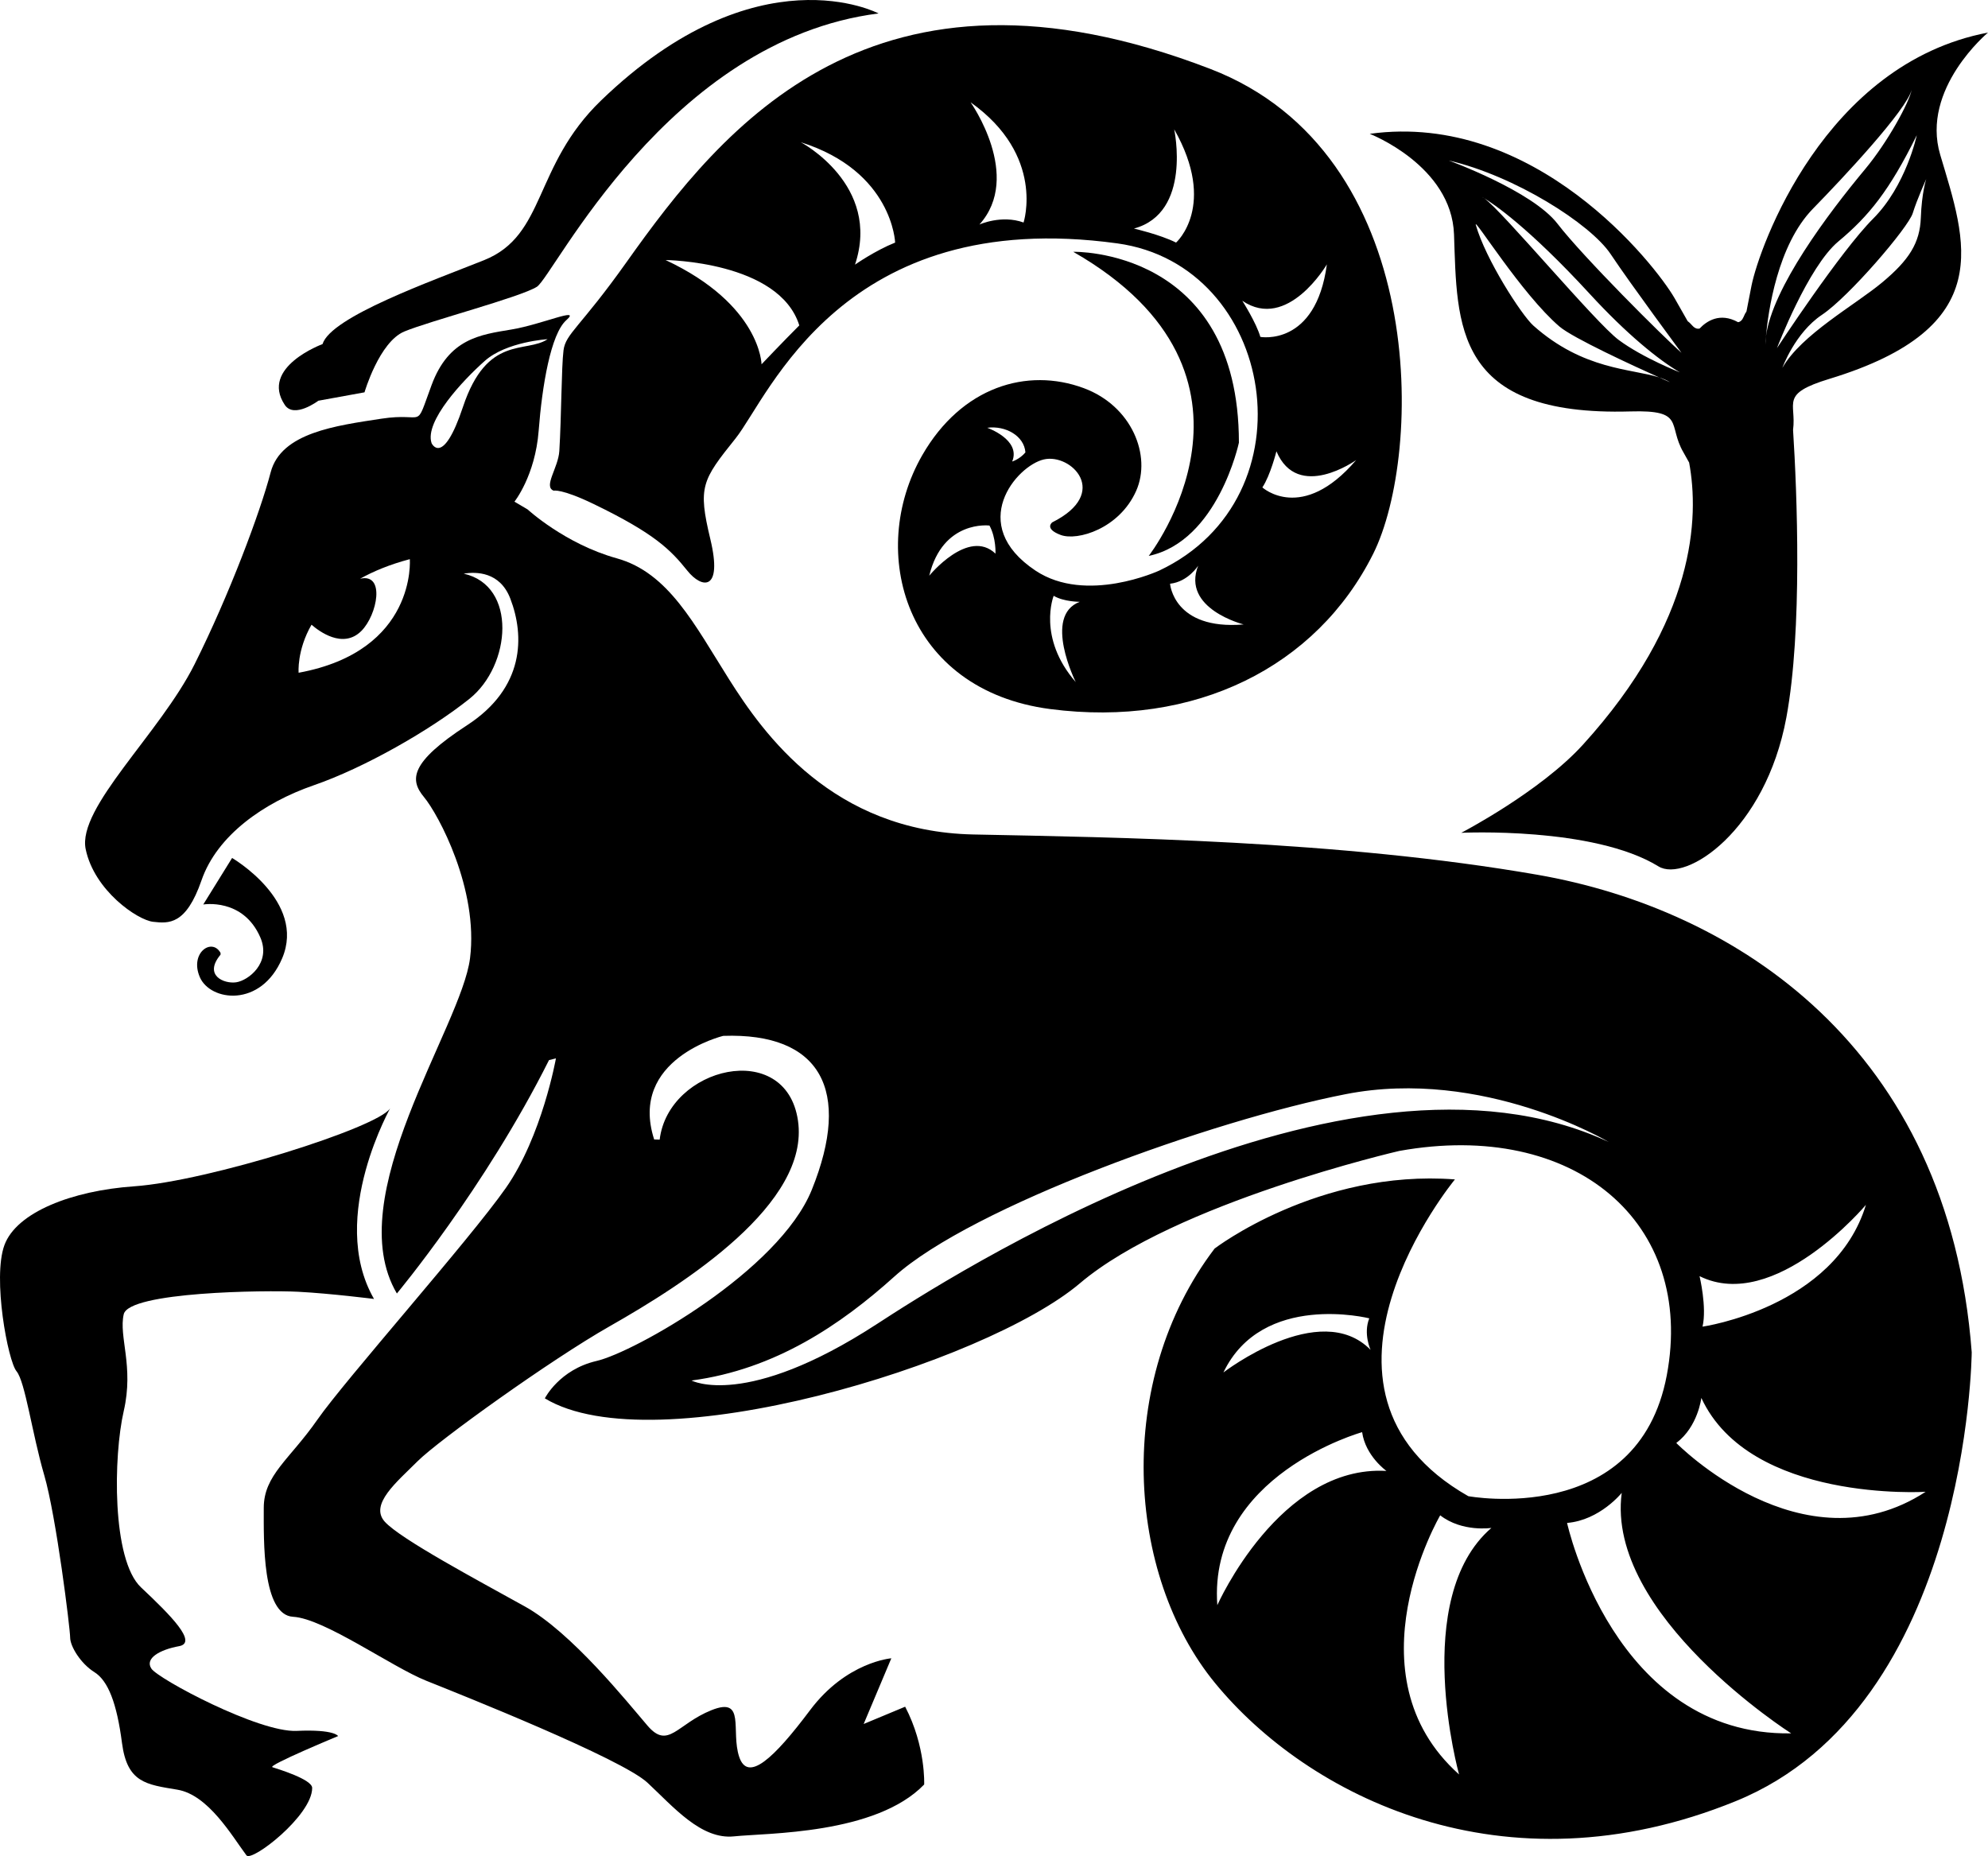
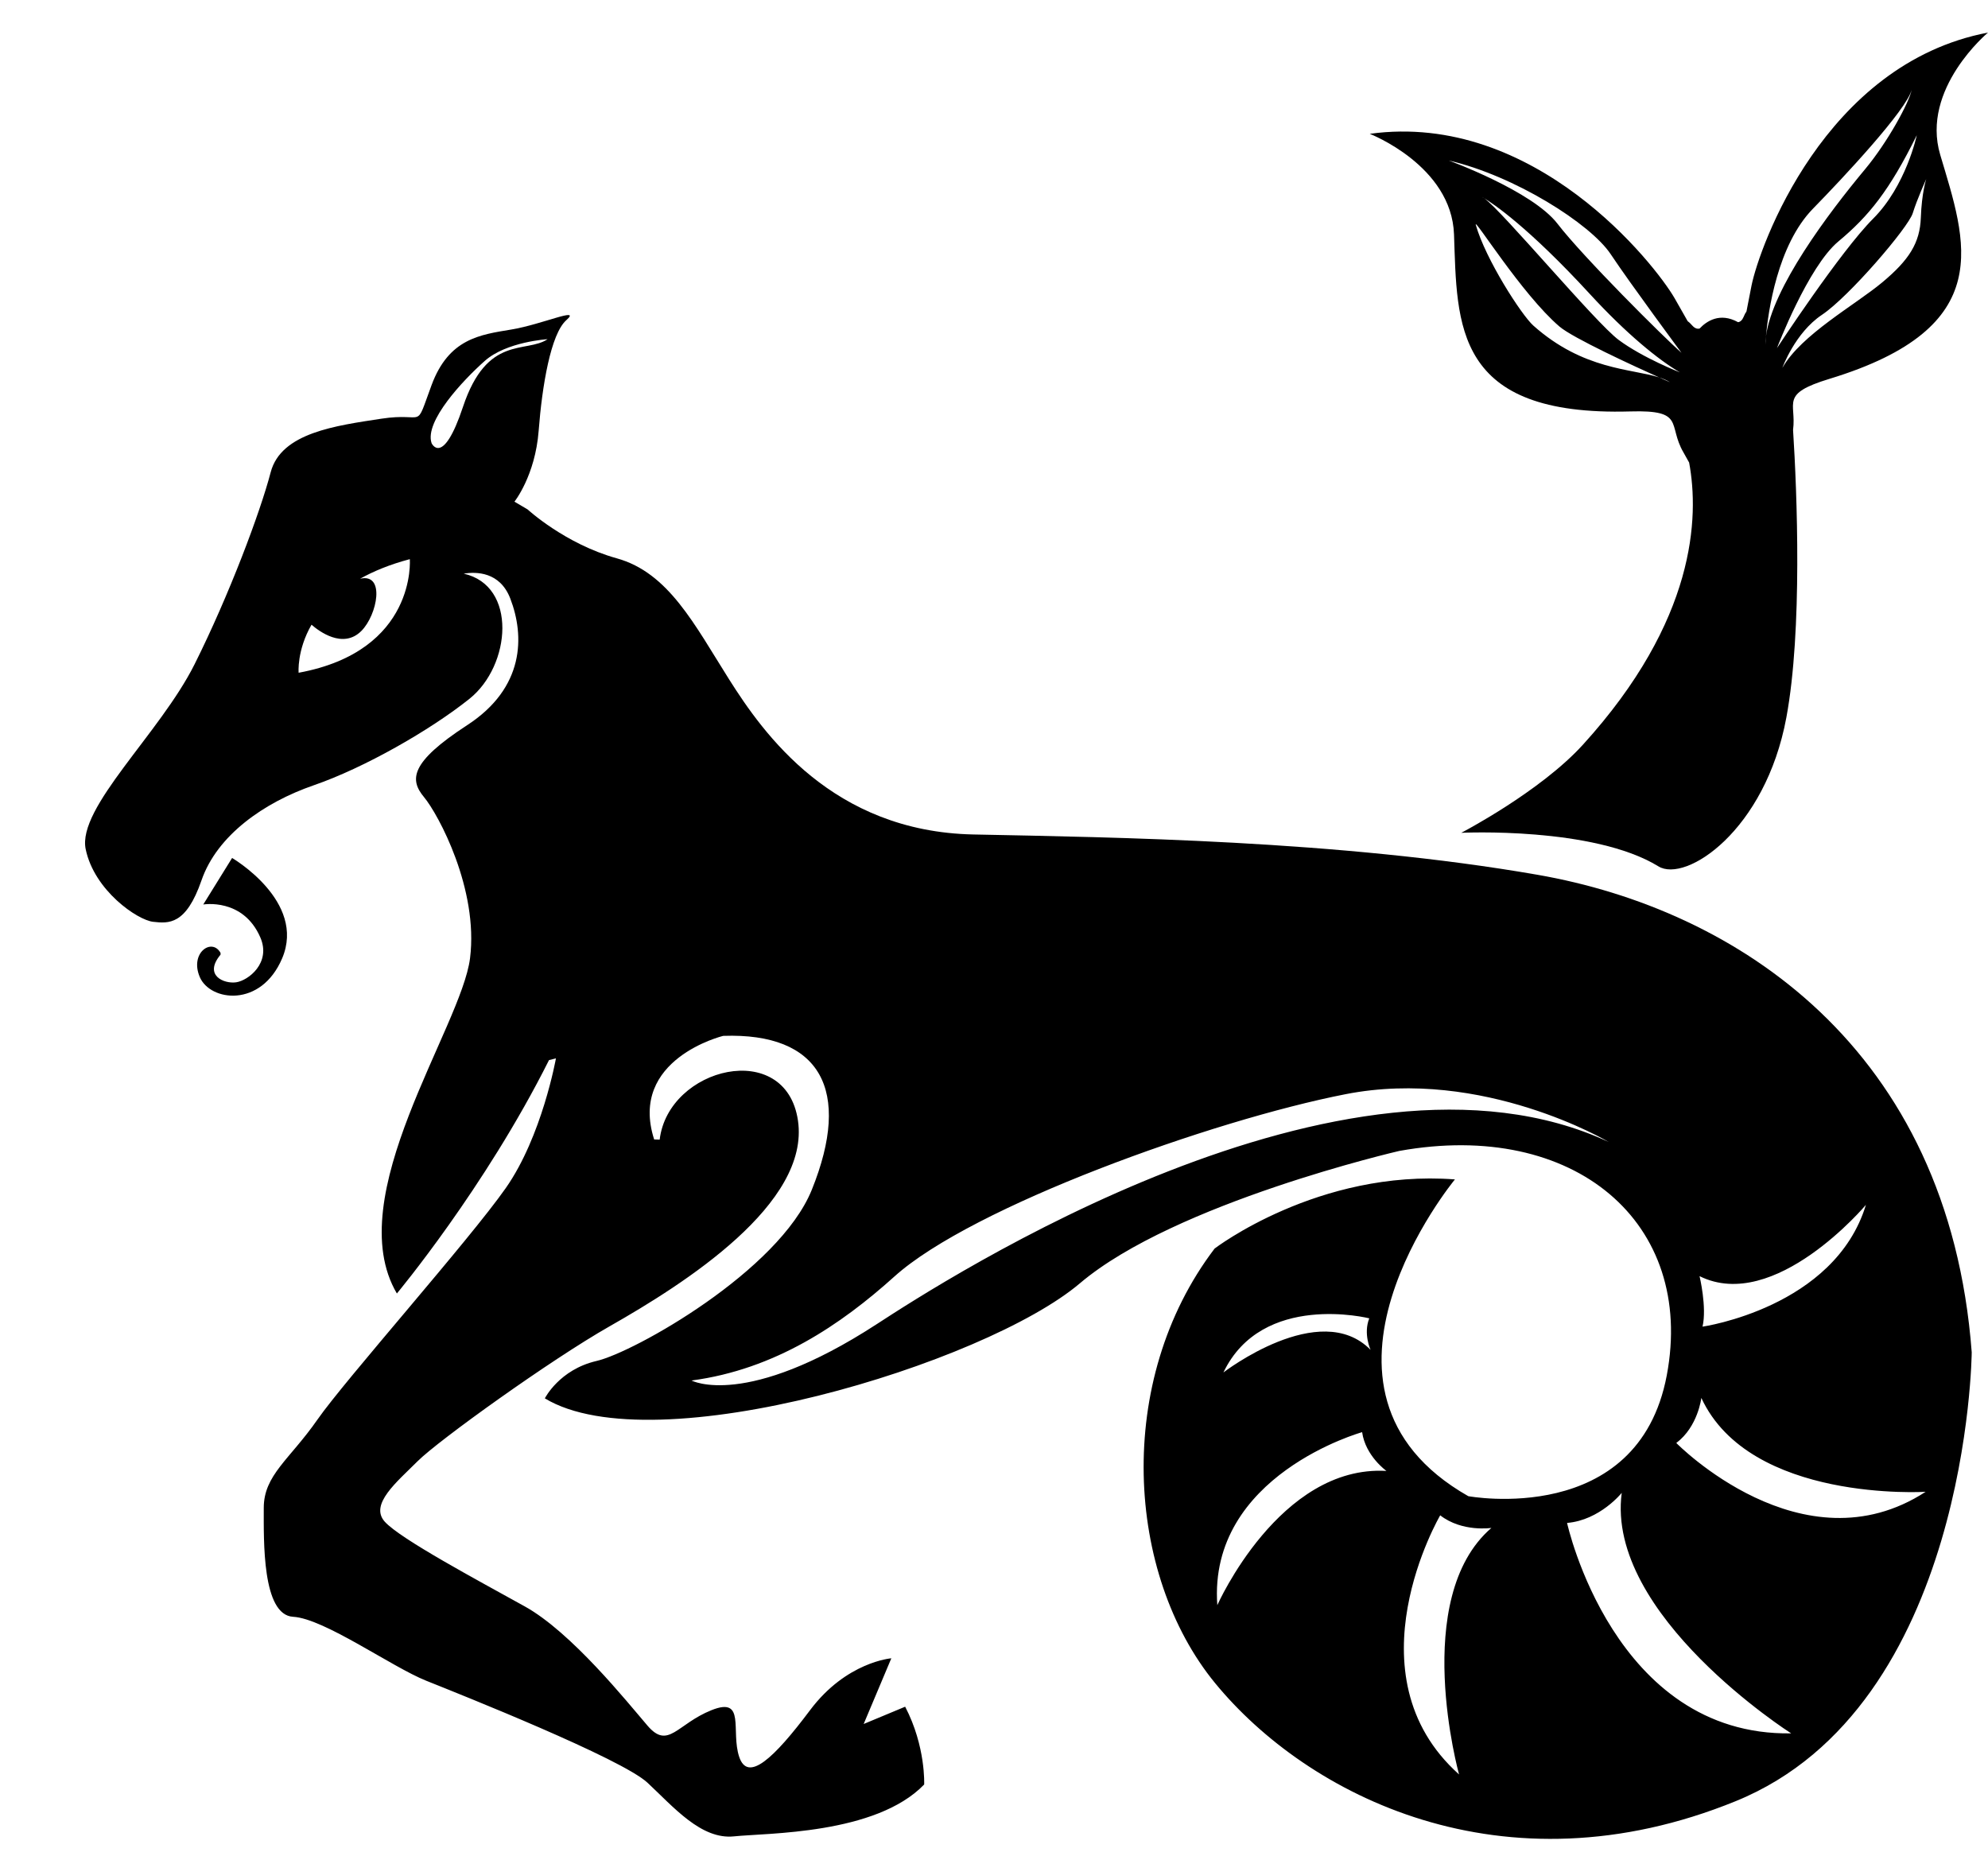
<svg xmlns="http://www.w3.org/2000/svg" version="1.1" id="Vrstva_1" x="0px" y="0px" width="471.953px" height="440.629px" viewBox="264.661 364.762 471.953 440.629" enable-background="new 264.661 364.762 471.953 440.629" xml:space="preserve">
  <g>
-     <path d="M344.929,776.905c0,0-0.823-1.64-9.853-1.229c-9.027,0.408-32.835-12.314-34.472-14.775   c-1.646-2.461,2.05-4.517,6.563-5.335c4.517-0.823-2.049-7.391-9.029-13.956c-6.975-6.567-6.564-31.191-4.103-41.863   s-1.231-17.646,0-22.982s33.653-5.747,41.451-5.336c7.802,0.412,17.966,1.704,17.966,1.704   c-11.281-19.604,4.722-46.682,3.787-45.21c-2.872,4.515-43.092,17.236-60.742,18.471c-14.746,1.028-27.909,6.153-30.783,13.951   c-2.871,7.797,0.822,27.5,2.874,29.962c2.052,2.464,3.692,14.776,6.567,24.627c2.872,9.851,6.16,36.527,6.16,38.58   s2.461,6.153,5.743,8.206c3.282,2.056,5.335,7.389,6.565,16.83s5.745,9.85,13.135,11.082c7.389,1.23,12.995,11.033,16.416,15.596   c1.232,1.641,15.597-9.439,15.597-16.007c0-2.053-8.212-4.517-9.44-4.924C328.098,783.885,344.929,776.905,344.929,776.905z" />
    <path d="M629.625,572.428c-47.122-8.197-100.396-8.876-133.857-9.561c-33.468-0.684-49.858-23.902-58.052-36.879   c-8.197-12.978-14.342-25.271-26.634-28.682c-12.294-3.418-21.173-11.609-21.173-11.609l-3.12-1.838c0,0,4.927-6.153,5.749-16.824   c0.816-10.671,2.869-22.983,6.566-26.266c3.692-3.287-5.666,0.99-13.053,2.221c-7.388,1.231-14.831,2.114-18.936,13.197   c-4.105,11.082-1.26,6.33-11.93,7.975c-10.671,1.641-23.801,3.285-26.267,12.723c-2.462,9.439-9.849,29.14-18.058,45.558   c-8.208,16.415-27.911,34.065-25.857,43.918c2.051,9.846,12.312,16.825,16.007,17.236c3.694,0.407,7.799,0.818,11.491-9.853   c3.695-10.668,14.775-18.466,26.676-22.572c11.906-4.103,27.58-13.034,36.943-20.523c9.884-7.909,11.381-26.861-1.375-29.701   c2.963-0.488,8.604-0.48,11.063,5.917c3.415,8.879,3.415,21.177-10.246,30.054c-13.655,8.876-13.655,12.975-10.243,17.072   c3.415,4.097,12.977,21.852,10.93,38.246c-2.049,16.387-30.912,56.618-17.37,79.599c0,0,20.907-25.038,36.116-55.407l1.645-0.409   c0,0-3.283,18.474-11.902,30.782c-8.617,12.315-38.171,45.558-44.736,54.999c-6.566,9.438-12.725,13.133-12.725,20.933   c0,7.797-0.411,25.442,6.979,25.854c7.387,0.414,23.395,11.904,31.6,15.186c8.213,3.285,46.381,18.471,52.535,24.219   c6.16,5.746,12.727,13.541,20.525,12.721c7.795-0.82,33.652-0.408,45.143-12.313c0,0,0.41-9.031-4.514-18.468l-9.85,4.104   l6.567-15.595c0,0-10.671,0.818-19.29,12.31c-8.621,11.489-14.775,17.241-16.828,11.083c-2.053-6.156,1.643-14.365-6.565-11.083   c-8.21,3.285-10.26,9.438-15.188,3.694c-4.923-5.742-18.059-22.16-29.141-28.318c-11.08-6.156-29.549-16.004-33.242-20.112   c-3.694-4.106,2.872-9.441,7.796-14.365c4.928-4.924,31.569-24.064,45.56-32.013c18.059-10.26,47.609-29.137,44.736-48.84   c-2.85-19.535-30.78-12.721-32.833,4.516l-1.31-0.049c-6.146-19.121,16.39-24.588,16.39-24.588   c23.087-0.814,30.612,12.848,21.036,36.537c-7.799,19.291-42.207,38.587-51.084,40.635c-8.881,2.053-12.292,8.882-12.292,8.882   c25.95,15.704,104.492-8.2,127.026-27.319c22.536-19.121,75.809-31.418,75.809-31.418c41.66-7.509,70.342,17.072,63.512,53.272   c-6.826,36.194-47.123,28.685-47.123,28.685c-44.39-25.271-3.17-75.199-3.17-75.199c-32.424-2.461-57.051,16.416-57.051,16.416   c-23.9,31.417-21.033,77.389,0.123,103.173c21.854,26.634,68.297,50.54,123.614,28.003   c55.317-22.539,56.002-106.542,56.002-106.542C727.284,613.408,676.748,580.623,629.625,572.428z M335.554,524.474   c0,0-0.455-5.29,3.061-11.407c1.691,1.48,7.443,5.871,11.826,1.49c3.816-3.818,5.74-13.844-0.303-12.398   c3.199-1.789,7.071-3.397,11.813-4.651C361.95,497.507,363.673,519.309,335.554,524.474z M374.573,461.353   c-4.805,14.415-7.457,8.608-7.457,8.608c-1.723-5.166,7.457-14.92,12.625-19.512c5.164-4.588,14.918-5.162,14.918-5.162   C389.495,448.727,380.313,444.139,374.573,461.353z M472.755,679.143c-31.092,20.207-43.916,13.354-43.916,13.354   c19.853-2.636,35.477-13.274,48.172-24.706c18.412-16.58,75.37-37.065,107.125-43.276c32.631-6.384,62.427,11.351,62.427,11.351   C584.136,606.781,488.365,668.992,472.755,679.143z M589.726,677.734c-1.461,3.676,0.309,7.484,0.309,7.484   c-12.042-12.283-34.934,5.369-34.934,5.369C564.308,671.342,589.726,677.734,589.726,677.734z M553.653,745.826   c-2.233-30.86,34.378-41.069,34.378-41.069c0.799,5.675,5.77,9.204,5.77,9.204C568.427,712.48,553.653,745.826,553.653,745.826z    M611.046,786.019c-26.593-23.739-4.479-61.519-4.479-61.519c5.213,4.053,12.154,2.991,12.154,2.991   C599.381,744.168,611.046,786.019,611.046,786.019z M636.687,726.307c7.785-0.648,12.973-7.135,12.973-7.135   c-3.854,29.027,40.227,57.094,40.227,57.094C647.712,776.917,636.687,726.307,636.687,726.307z M721.806,718.918   c-29.235,18.986-59.193-11.592-59.193-11.592c5.166-3.875,5.946-10.699,5.946-10.699   C680.086,721.52,721.806,718.918,721.806,718.918z M707.634,650.793c-7.443,24.423-38.791,28.918-38.791,28.918   c1.07-4.609-0.707-11.991-0.707-11.991C685.968,676.567,707.634,650.793,707.634,650.793z" />
    <path d="M317.019,590.982c-2.051-3.691-7.388,0-4.924,5.744c2.463,5.748,14.531,7.369,19.552-4.461   c5.744-13.545-11.888-23.818-11.888-23.818l-6.846,11.044c0,0,9.44-1.64,13.545,7.8c2.639,6.067-2.873,10.26-5.744,10.671   c-2.877,0.409-7.801-1.642-3.695-6.565V590.982z" />
-     <path d="M413.377,427.026c-10.957,15.437-14.442,16.93-14.939,20.913c-0.497,3.984-0.497,15.933-0.994,23.904   c-0.253,4.006-3.847,8.408-1.354,9.403c0,0,1.859-0.517,9.468,3.153c14.44,6.973,18.276,10.848,22.261,15.822   c3.479,4.352,8.465,4.983,5.478-7.465c-2.987-12.449-1.991-13.946,5.977-23.902c7.966-9.96,25.394-55.275,90.628-46.313   c37.571,5.163,46.809,60.254,9.961,77.68c0,0-17.339,8.034-29.383,0c-16.431-10.955-4.48-24.895,1.995-26.388   c6.471-1.495,15.931,7.968,1.989,14.938c0,0-1.989,1.494,1.994,2.988c3.98,1.491,13.941-1.494,17.927-10.457   c3.687-8.303-0.966-20.148-12.452-24.4c-13.443-4.98-28.984-0.324-38.328,15.926c-13.196,22.954-3.996,55.78,30.359,60.264   c34.361,4.479,63.244-9.963,76.691-36.85c11.854-23.711,13.275-95.105-38.611-115.098   C472.045,350.32,436.333,394.679,413.377,427.026z M508.095,472.17c-1.375,1.629-3.141,2.158-3.141,2.158   c2.141-5.188-5.927-8.011-5.927-8.011C503.372,465.736,507.816,468.24,508.095,472.17z M500.989,496.198   c-6.437-6.146-15.724,5.237-15.724,5.237c3.235-13.322,14.295-11.908,14.295-11.908   C501.177,492.492,500.989,496.198,500.989,496.198z M520.043,526.688c-9.206-10.58-5.239-20.483-5.239-20.483   c2.379,1.429,6.192,1.429,6.192,1.429C512.185,510.963,520.043,526.688,520.043,526.688z M542.434,503.34   c4.29-0.471,6.671-4.285,6.671-4.285c-4.014,10.233,10.799,13.951,10.799,13.951C543.251,514.398,542.434,503.34,542.434,503.34z    M564.349,480.475c1.908-2.857,3.336-8.576,3.336-8.576c5.065,11.979,18.922,2.09,18.922,2.09   C573.741,489.042,564.349,480.475,564.349,480.475z M579.661,427.523c-2.633,19.619-15.791,17.22-15.791,17.22   c-0.95-3.335-4.285-8.577-4.285-8.577C570.343,443.478,579.661,427.523,579.661,427.523z M543.415,395.459   c10.309,18.154,0.447,26.893,0.447,26.893c-3.809-1.904-10.004-3.333-10.004-3.333   C547.701,415.303,543.415,395.459,543.415,395.459z M507.656,417.588c-5.239-1.904-10.48,0.477-10.48,0.477   c10.33-11.476-2.097-29.016-2.097-29.016C512.867,401.675,507.656,417.588,507.656,417.588z M477.167,422.352   c-4.764,1.902-9.526,5.236-9.526,5.236c6.312-18.937-12.866-29.06-12.866-29.06C476.585,405.414,477.167,422.352,477.167,422.352z    M454.415,442.014c-3.813,3.809-8.961,9.229-8.961,9.229s-0.212-14.167-22.782-24.747   C422.672,426.495,449.651,426.768,454.415,442.014z" />
-     <path d="M340.24,459.893l10.955-1.992c0,0,3.484-11.953,9.457-14.441c5.979-2.494,27.479-8.125,31.461-10.613   c3.984-2.491,31.035-58.542,81.116-64.895c0,0-28.724-15.164-65.849,20.637c-16.195,15.618-13.011,32.023-27.805,37.938   c-12.448,4.979-36.35,13.444-38.342,19.921c0,0-14.939,5.477-8.964,14.439C334.497,464.227,340.24,459.893,340.24,459.893z" />
-     <path d="M558.779,469.849c0-46.311-39.335-45.311-39.335-45.311c51.288,29.376,17.927,72.198,17.927,72.198   C553.804,493.253,558.779,469.849,558.779,469.849z" />
    <path d="M680.474,432.559c-1.818,9.039-0.702,4.66-1.898,7.474c-0.328,0.771-0.779,1.134-1.29,1.22   c-4.344-2.411-7.508-0.225-9.137,1.504c-0.557,0.143-1.148-0.044-1.761-0.732c-2.028-2.281,0.424,1.507-4.181-6.475   c-4.604-7.977-33.115-44.421-72.366-39.016c0,0,19.422,7.515,20.004,23.875c0.764,21.457-0.121,43.248,41.876,42.028   c13.118-0.378,8.769,3.155,12.592,9.724c0.401,0.682,0.855,1.505,1.349,2.412c2.406,12.963,1.626,37.467-25.213,66.982   c-10.193,11.207-28.883,20.916-28.883,20.916s31.371-1.529,46.808,7.967c6.476,3.986,25.397-8.463,30.374-35.355   c3.836-20.705,2.535-53.426,1.587-68.258c0.851-6.546-3.25-8.503,8.657-12.13c40.189-12.241,32.396-32.608,26.278-53.189   c-4.665-15.692,11.345-29.011,11.345-29.011C697.689,379.897,682.295,423.523,680.474,432.559z M683.896,444.617   c0.523-5.748,2.697-21.668,11.188-30.338c7.154-7.311,22.225-23.429,23.422-28.232c-0.611,3.086-5.732,12.477-11.069,18.879   C698.612,415.508,685.448,433.067,683.896,444.617c-0.118,1.349-0.15,2.139-0.15,2.139   C683.745,446.071,683.797,445.355,683.896,444.617z M719.71,396.858c0,0-2.543,11.996-10.354,19.804   c-7.811,7.809-22.837,30.734-22.837,30.734s7.359-19.303,14.569-25.311C708.297,416.078,713.197,410.049,719.71,396.858z    M608.591,402.866c15.617,3.603,33.637,15.016,38.44,22.222c4.804,7.209,16.818,23.424,16.818,23.424   c-4.22-3.675-23.425-22.82-29.431-30.63C628.413,410.07,608.591,402.866,608.591,402.866z M663.466,453.158   c0,0-8.746-3.412-14.511-7.683c-5.507-4.079-27.589-30.575-31.94-33.647c-0.327-0.198-0.5-0.287-0.5-0.287   c0.121,0.039,0.299,0.148,0.5,0.287c2.038,1.23,10.404,6.767,25.111,22.764C650.745,443.966,658.347,450.172,663.466,453.158z    M658.55,454.363c-6.553-2.119-17.967-1.703-29.869-12.302c-2.805-2.498-11.373-15.801-13.658-23.901   c-0.598-2.118,10.885,16.432,19.848,24.117C638.077,445.023,652.594,451.682,658.55,454.363c0.967,0.312,1.83,0.678,2.572,1.145   C661.122,455.508,660.134,455.072,658.55,454.363z M720.667,416.451c-0.215,5.977-2.773,10.029-9.179,15.365   c-6.402,5.336-19.206,12.381-23.692,20.274c0,0,2.99-8.321,9.396-12.589c6.401-4.27,20.489-20.706,21.554-24.12   c1.066-3.415,3.203-8.108,3.203-8.108S720.881,410.475,720.667,416.451z" />
  </g>
</svg>